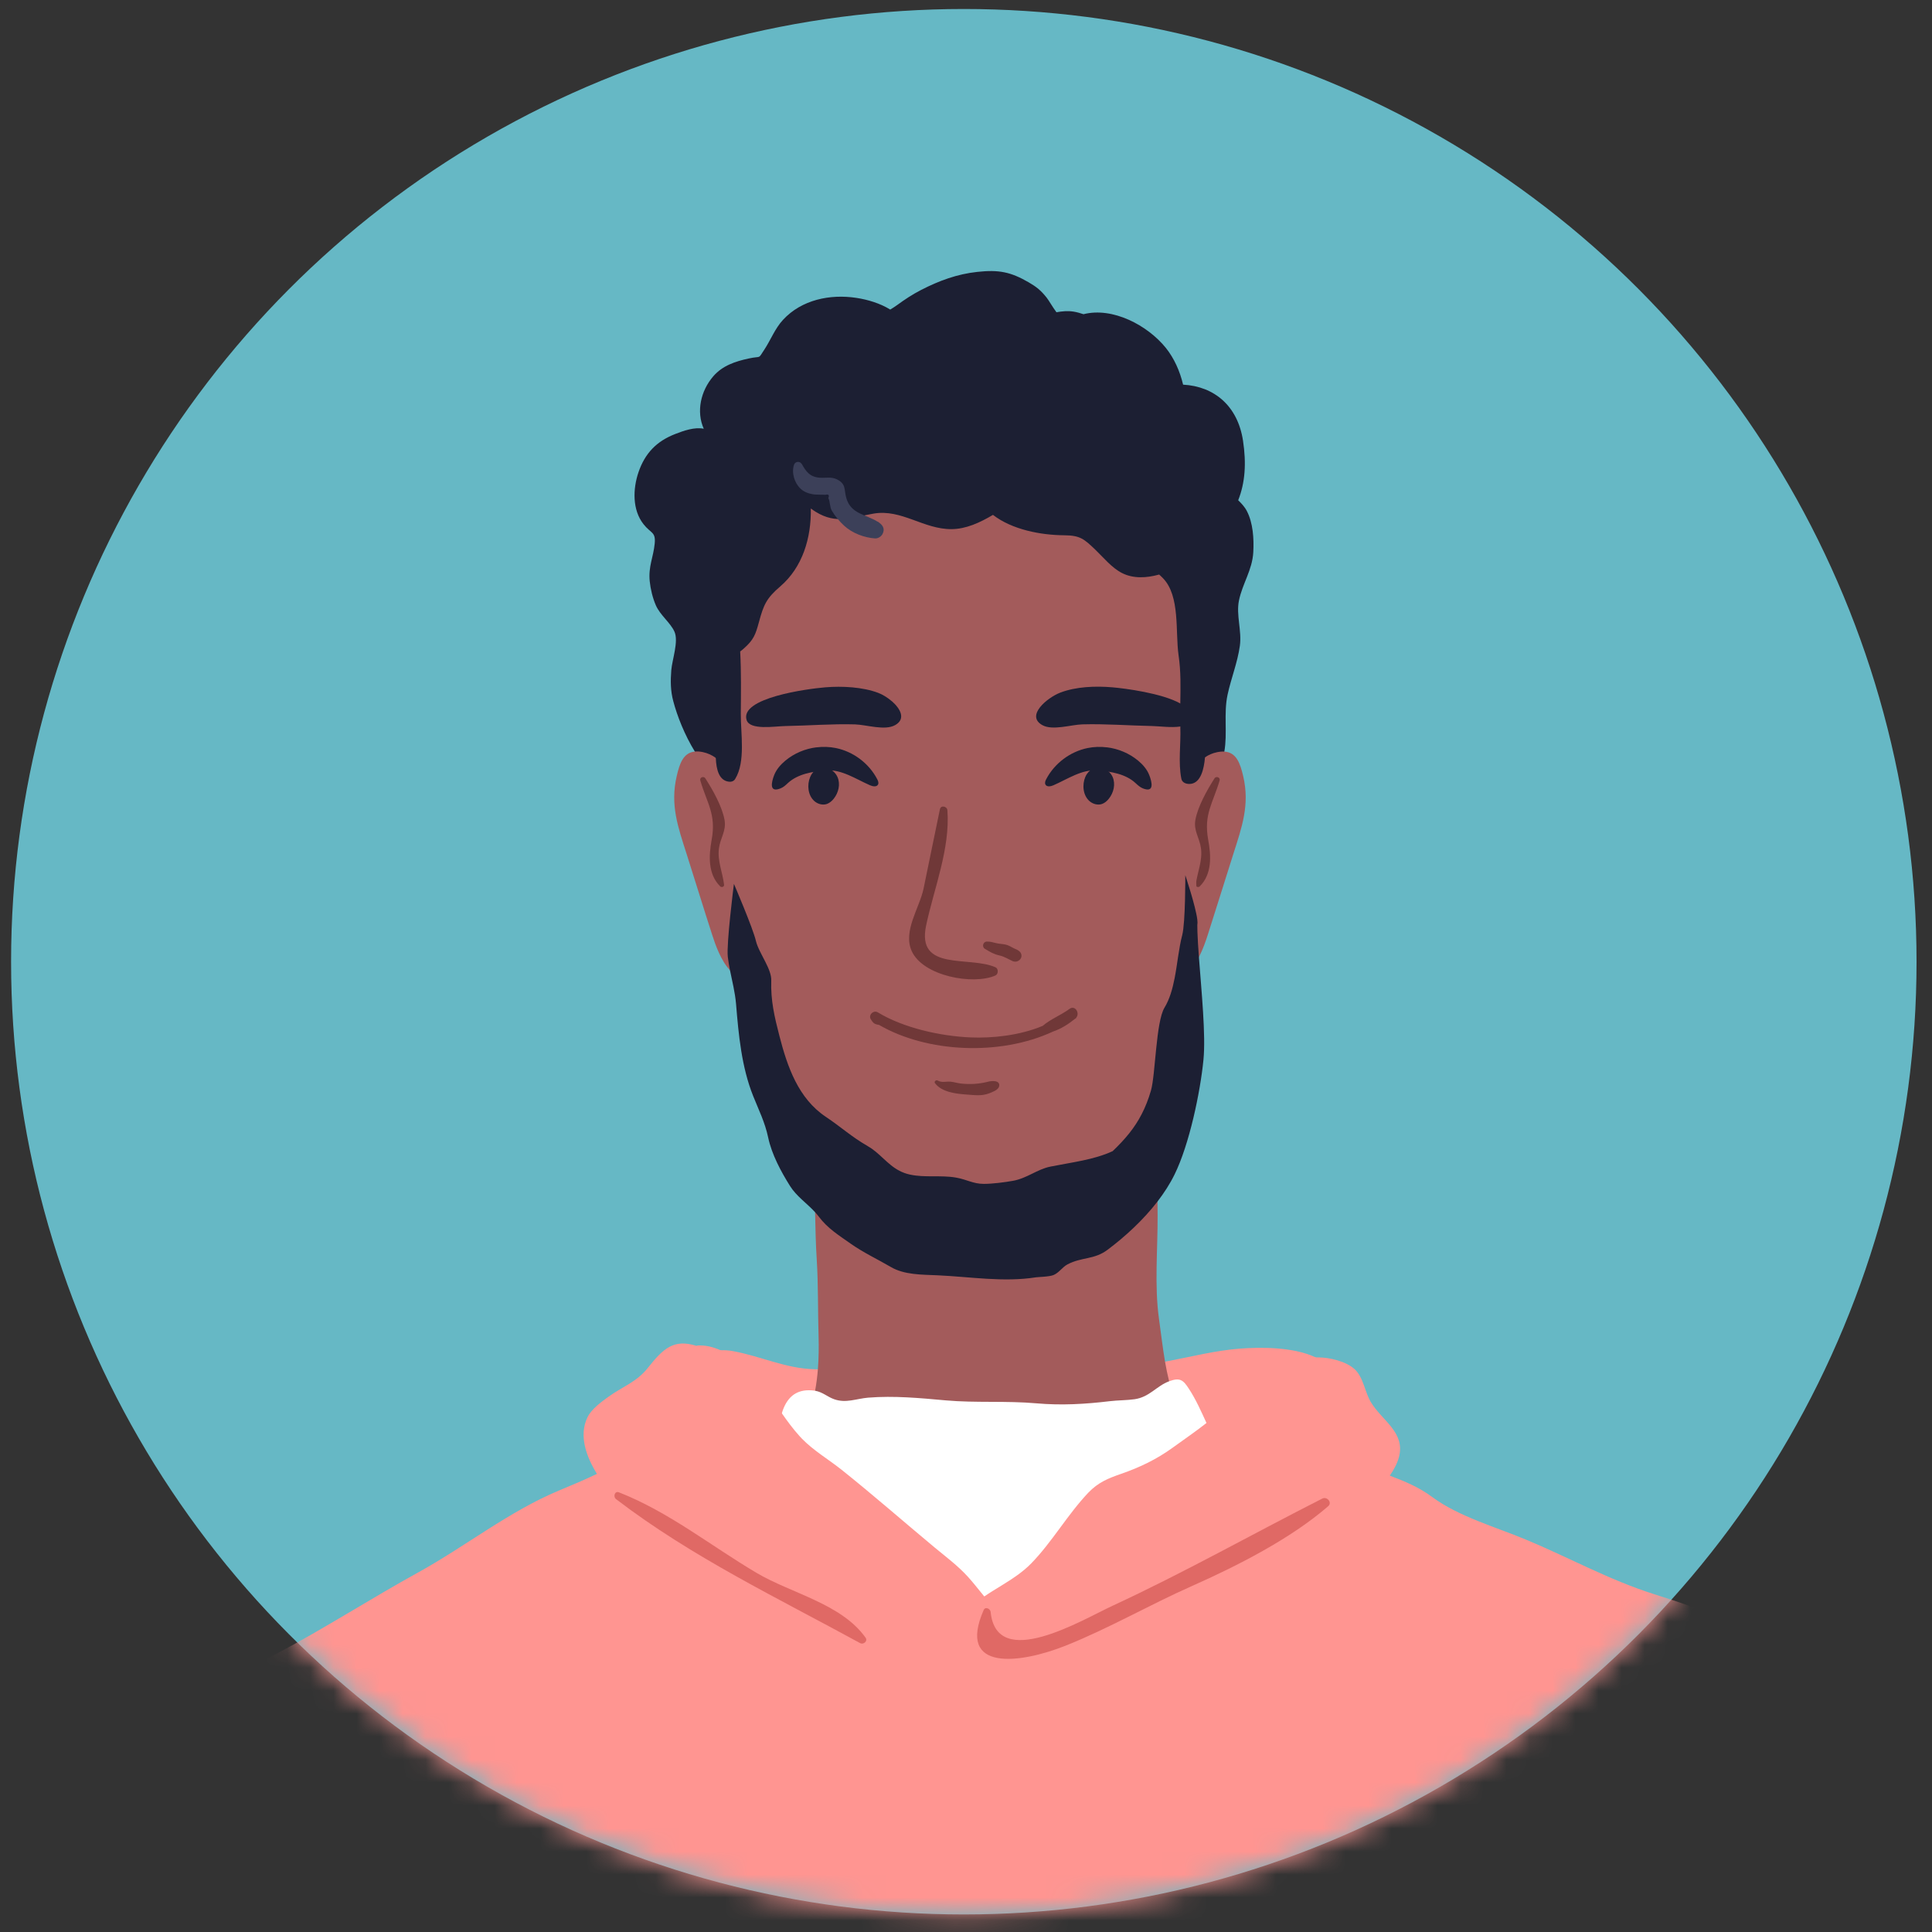
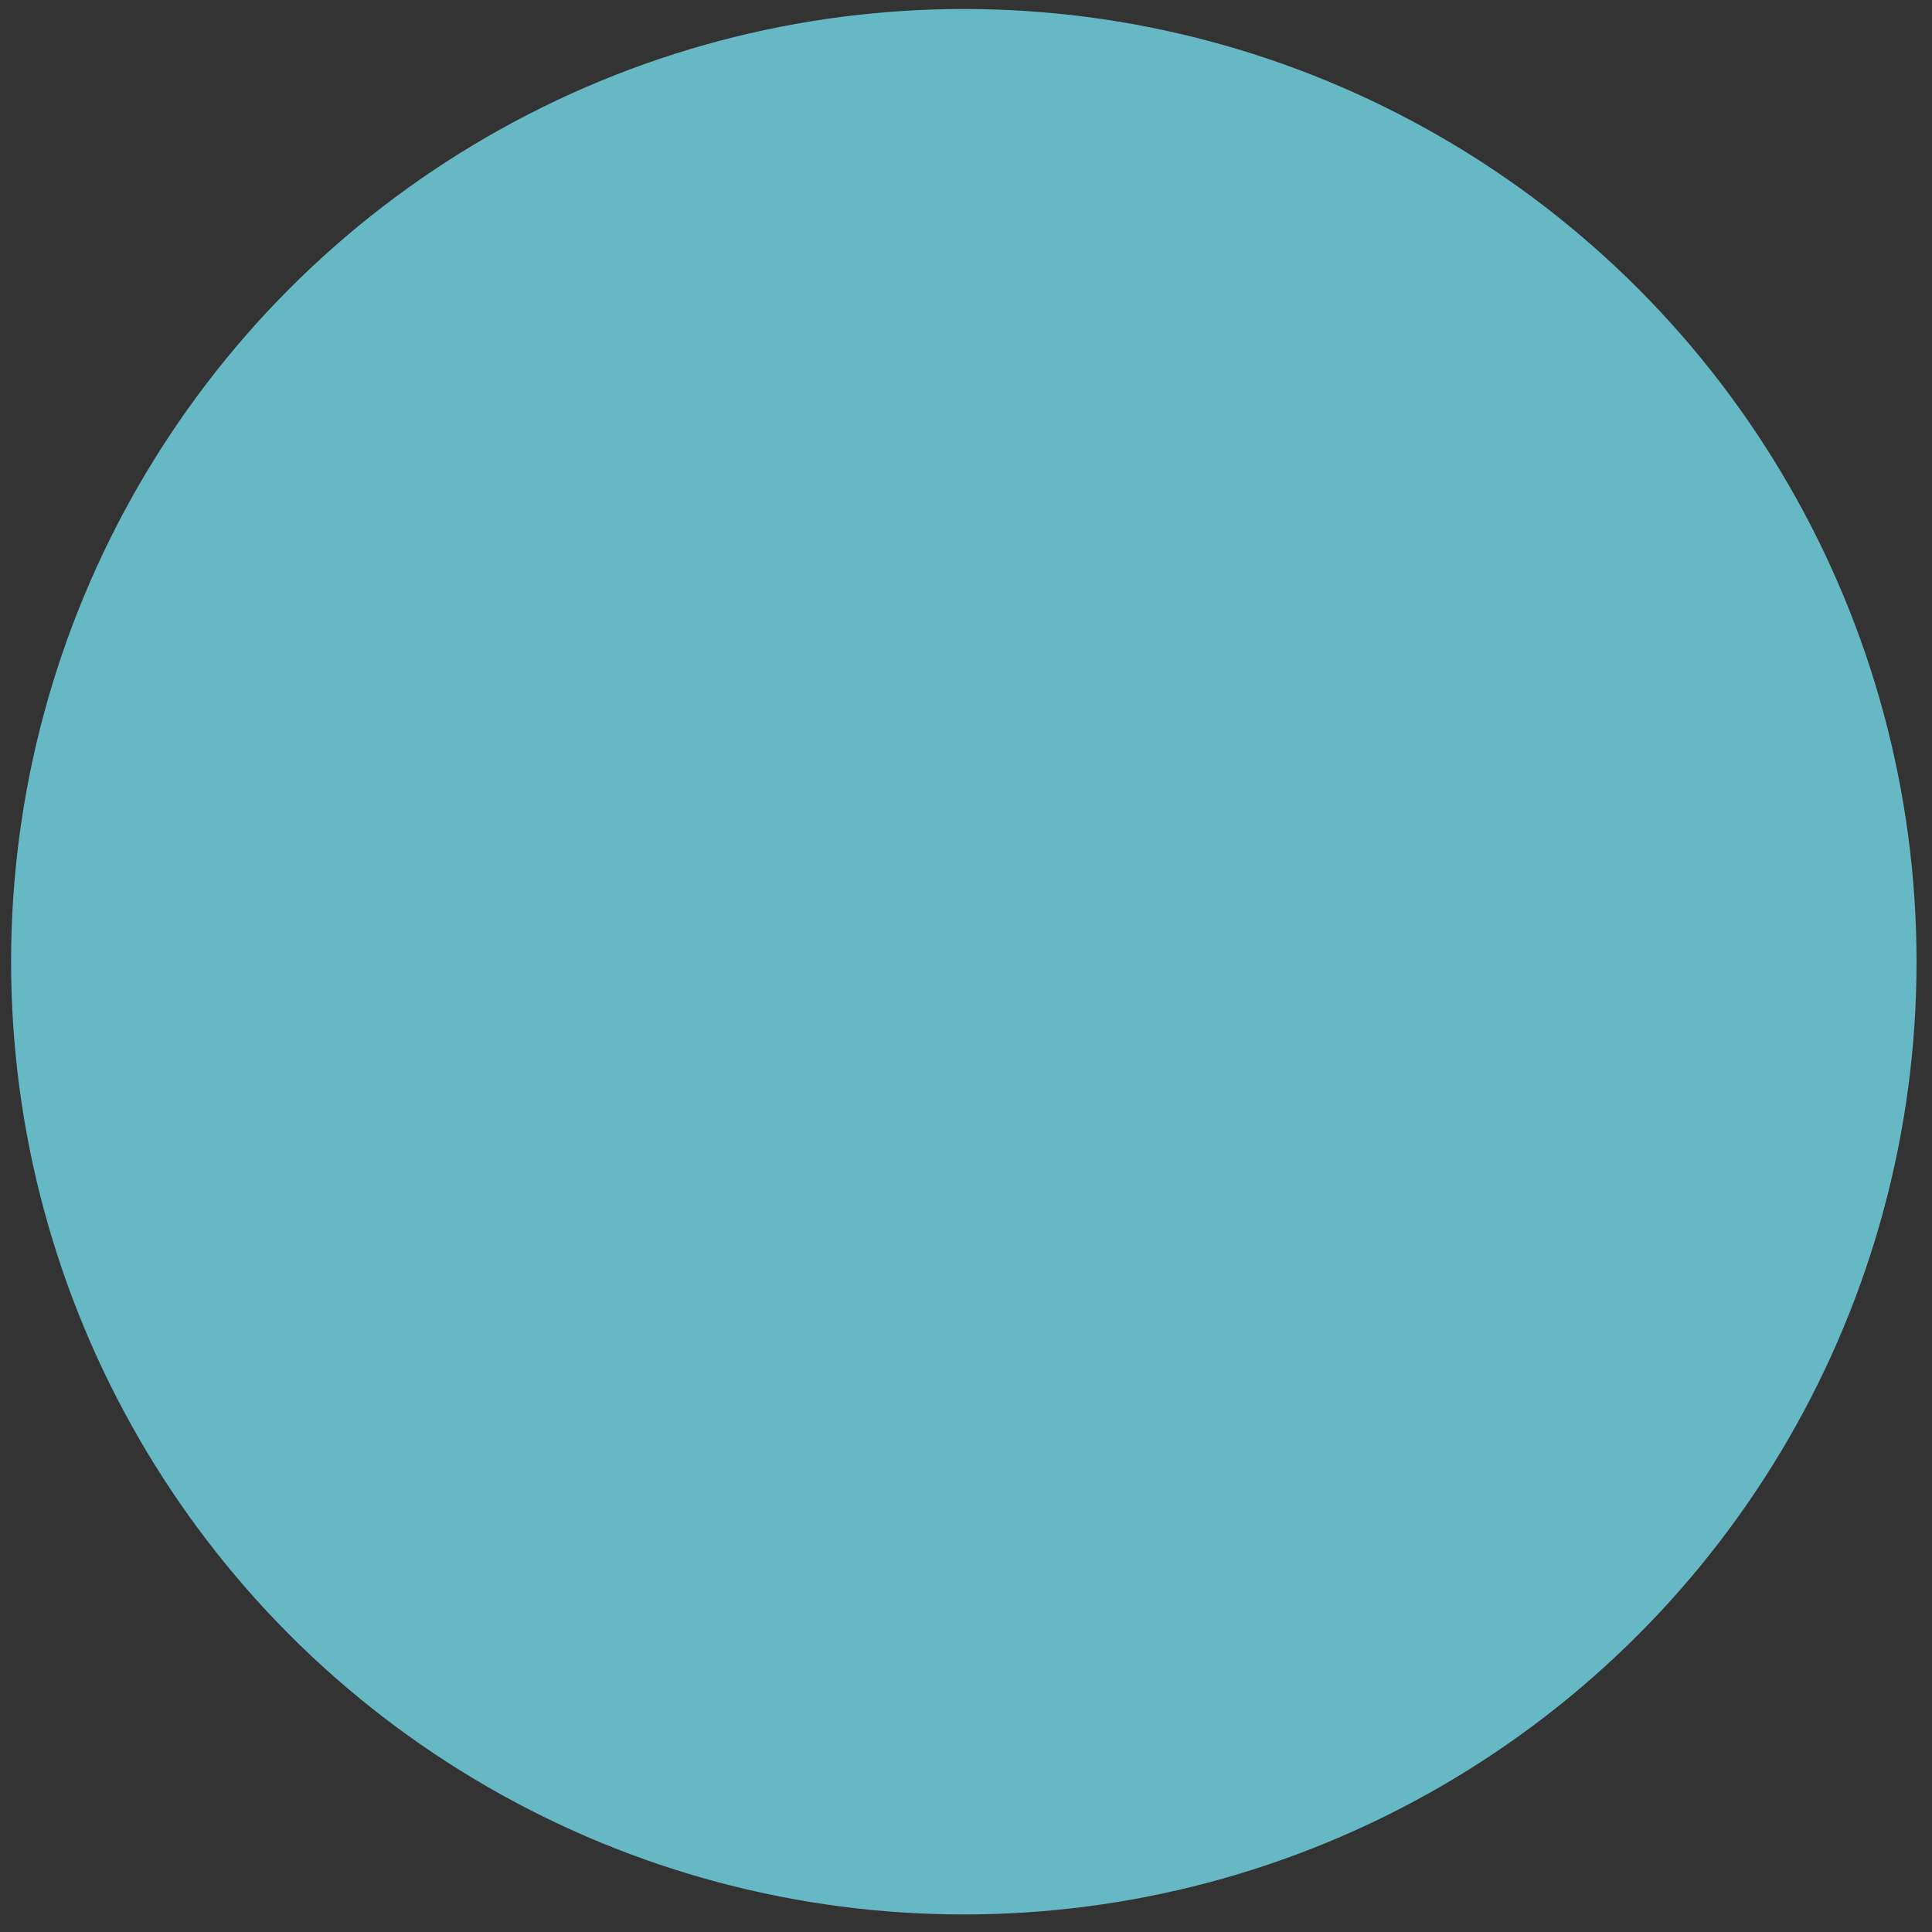
<svg xmlns="http://www.w3.org/2000/svg" width="84" height="84" viewBox="0 0 84 84" fill="none">
  <rect x="0" y="0" width="84" height="84" fill="#333333" stroke="none" />
  <circle cx="41.905" cy="41.814" r="41.423" fill="#66B8C5" />
  <mask id="mask0_1228_13778" style="mask-type:alpha" maskUnits="userSpaceOnUse" x="0" y="0" width="84" height="84">
-     <circle cx="41.905" cy="41.814" r="41.423" fill="#66B8C5" />
-   </mask>
+     </mask>
  <g mask="url(#mask0_1228_13778)">
    <path d="M58.079 59.867C57.92 59.477 57.598 59.203 57.194 59.013C56.218 58.549 54.758 58.573 53.919 58.635C52.848 58.717 51.822 58.982 50.771 59.181C50.732 59.188 50.694 59.196 50.653 59.203C49.217 59.465 47.863 59.528 46.406 59.518C43.949 59.503 41.536 59.131 39.067 59.371C37.901 59.484 36.734 59.549 35.561 59.535C35.513 59.535 35.469 59.535 35.421 59.532C34.18 59.508 33.089 58.97 31.886 58.748C31.68 58.71 31.494 58.698 31.331 58.708C29.931 58.78 29.943 60.408 30.667 61.581C31.328 62.649 32.18 63.584 33.125 64.412C33.346 64.609 33.572 64.799 33.803 64.979C34.277 65.359 34.767 65.713 35.263 66.049C36.184 66.674 37.042 67.417 38.011 67.963C38.908 68.468 39.759 68.625 40.777 68.738C41.298 68.795 41.835 68.853 42.373 68.891C42.765 68.918 43.16 68.932 43.554 68.928C44.634 68.913 45.699 68.752 46.668 68.269C47.859 67.675 49.003 67.011 50.213 66.451C51.254 65.97 52.387 65.472 53.279 64.743C53.298 64.727 53.32 64.712 53.339 64.695C53.423 64.626 53.51 64.558 53.599 64.484C54.277 63.928 55.037 63.257 55.253 62.442C55.419 61.812 55.347 61.341 55.741 60.778C56.047 60.343 56.516 60.117 56.874 59.727C56.941 59.655 56.953 59.573 56.934 59.501C57.295 59.612 57.591 59.775 57.735 60.018C57.838 60.194 58.163 60.076 58.079 59.874V59.867Z" fill="#FF9591" />
    <path d="M54.491 23.998C54.522 23.426 54.481 22.736 54.212 22.221C54.114 22.031 53.977 21.89 53.835 21.75C54.138 20.981 54.193 20.146 54.044 19.16C53.813 17.65 52.8 16.799 51.439 16.724C51.3 16.135 51.05 15.579 50.694 15.132C49.898 14.142 48.378 13.338 47.108 13.661C46.971 13.615 46.832 13.574 46.688 13.55C46.423 13.507 46.175 13.533 45.933 13.576C45.762 13.348 45.608 13.069 45.507 12.941C45.255 12.627 45.077 12.48 44.73 12.278C43.944 11.821 43.427 11.72 42.494 11.821C41.616 11.915 40.835 12.203 40.051 12.605C39.659 12.807 39.346 13.016 38.995 13.271C38.904 13.338 38.805 13.398 38.706 13.459C38.264 13.187 37.728 13.026 37.232 12.951C36.095 12.778 34.854 13.028 34.044 13.906C33.693 14.286 33.514 14.771 33.236 15.195C32.935 15.649 33.127 15.459 32.541 15.589C31.971 15.714 31.415 15.895 31.016 16.356C30.463 16.994 30.266 17.895 30.598 18.641C30.206 18.557 29.727 18.725 29.352 18.872C28.551 19.184 28.044 19.701 27.76 20.533C27.515 21.255 27.486 22.166 27.979 22.791C28.301 23.2 28.517 23.116 28.465 23.638C28.407 24.229 28.186 24.624 28.248 25.266C28.284 25.617 28.376 25.997 28.517 26.322C28.707 26.752 29.145 27.069 29.323 27.461C29.515 27.885 29.224 28.673 29.186 29.142C29.15 29.597 29.152 30.042 29.273 30.486C29.443 31.131 29.765 31.953 30.215 32.684C30.581 33.274 31.026 33.803 31.545 34.127C31.61 34.202 31.675 34.276 31.74 34.349C31.942 34.567 32.158 34.769 32.392 34.959C32.692 35.205 33.024 35.431 33.399 35.65C34.647 36.378 36.138 36.385 37.531 36.429C38.548 36.46 39.57 36.494 40.592 36.515C40.777 36.52 40.96 36.522 41.145 36.525C43.679 36.568 46.226 36.53 48.736 36.229C49.494 36.138 50.187 35.943 50.809 35.609C51.168 35.416 51.504 35.181 51.815 34.89C51.988 34.728 52.154 34.55 52.312 34.356C52.666 33.92 53.089 33.355 53.212 32.788C53.219 32.752 53.226 32.718 53.231 32.682C53.375 31.874 53.195 31.032 53.373 30.203C53.527 29.488 53.806 28.806 53.907 28.079C53.998 27.425 53.738 26.738 53.868 26.108C54.022 25.364 54.448 24.787 54.491 24.006V23.998Z" fill="#1C1F33" />
    <path d="M54.053 33.75C53.921 33.182 53.755 32.711 53.231 32.677C53.14 32.672 53.036 32.68 52.918 32.704C52.716 32.745 52.543 32.822 52.392 32.927C52.149 33.093 51.961 33.329 51.795 33.584C51.694 33.738 51.603 33.896 51.512 34.053C51.423 34.209 51.331 34.363 51.237 34.502C51.197 34.562 51.216 34.627 51.261 34.668C51.067 34.928 50.922 35.282 50.809 35.604C50.752 35.77 50.704 35.928 50.658 36.063C50.215 37.388 49.929 38.838 49.975 40.242C49.997 40.916 50.018 42.534 51.045 42.529C51.055 42.529 51.062 42.529 51.072 42.529C51.495 42.515 51.819 42.164 52.057 41.743C52.081 41.7 52.103 41.657 52.127 41.613C52.3 41.281 52.423 40.921 52.507 40.661C52.885 39.487 53.243 38.319 53.618 37.145C53.996 35.96 54.344 34.998 54.053 33.75Z" fill="#A35B5B" />
    <path d="M52.216 36.88C52.151 36.414 51.889 36.123 51.973 35.649C52.079 35.06 52.486 34.343 52.805 33.84C52.877 33.73 53.065 33.797 53.027 33.934C52.736 34.923 52.327 35.401 52.531 36.515C52.659 37.2 52.702 38.008 52.161 38.539C52.103 38.595 51.98 38.559 51.99 38.47C52.053 37.933 52.291 37.431 52.216 36.883V36.88Z" fill="#703838" />
    <path d="M32.815 36.062C32.714 35.754 32.584 35.316 32.391 34.953C32.336 34.85 32.276 34.754 32.211 34.667C32.257 34.626 32.278 34.561 32.237 34.501C32.12 34.33 32.011 34.136 31.901 33.943C31.848 33.854 31.795 33.765 31.74 33.676C31.569 33.4 31.377 33.14 31.122 32.953C30.963 32.835 30.775 32.746 30.557 32.7C30.429 32.673 30.316 32.666 30.215 32.676C29.712 32.724 29.549 33.188 29.422 33.746C29.131 34.994 29.477 35.956 29.857 37.142C30.23 38.313 30.588 39.484 30.968 40.657C31.105 41.085 31.35 41.776 31.74 42.187C31.92 42.377 32.129 42.507 32.374 42.523C32.391 42.523 32.411 42.526 32.428 42.526C32.875 42.526 33.132 42.223 33.279 41.824C33.474 41.302 33.488 40.619 33.5 40.239C33.546 38.834 33.257 37.384 32.815 36.059V36.062Z" fill="#A35B5B" />
    <path d="M31.259 36.88C31.324 36.414 31.586 36.123 31.502 35.649C31.396 35.06 30.989 34.343 30.667 33.84C30.597 33.73 30.41 33.797 30.448 33.934C30.737 34.923 31.148 35.401 30.941 36.515C30.816 37.2 30.773 38.008 31.314 38.539C31.369 38.595 31.494 38.559 31.482 38.47C31.42 37.933 31.184 37.431 31.259 36.883V36.88Z" fill="#703838" />
-     <path d="M63.944 71.709C63.672 71.509 63.336 71.387 62.977 71.298C63.172 71.081 63.341 70.822 63.473 70.485C63.538 70.319 63.266 70.206 63.184 70.365C62.987 70.757 62.723 70.997 62.415 71.18C62.016 71.108 61.619 71.05 61.27 70.954C60.017 70.603 58.983 70.153 57.906 69.422C56.932 68.761 56.081 68.018 55.311 67.195C55.124 66.993 54.938 66.786 54.761 66.575C54.328 66.07 53.924 65.536 53.534 64.978C53.467 64.884 53.402 64.788 53.339 64.692C53.236 64.54 53.135 64.389 53.034 64.235C52.618 63.593 52.19 62.989 51.81 62.35C51.577 61.958 51.363 61.554 51.177 61.118C51.033 60.777 50.92 60.419 50.831 60.056C50.761 59.774 50.704 59.49 50.653 59.202C50.547 58.581 50.478 57.954 50.391 57.345C50.187 55.888 50.338 54.318 50.331 52.844C50.329 52.639 50.329 52.437 50.326 52.233C50.321 51.689 50.312 51.148 50.3 50.61C50.288 50.136 50.273 49.665 50.259 49.193C50.259 49.104 50.211 49.008 50.129 48.965C50.006 48.902 49.932 48.876 49.848 48.861C49.804 48.681 49.737 48.542 49.641 48.436C49.419 48.178 49.054 48.102 48.547 48.094C47.159 48.075 45.591 48.566 44.259 48.898C42.669 49.294 41.087 49.578 39.483 49.907C38.993 50.008 38.567 50.059 38.069 50.066C38.038 50.066 38.007 50.066 37.975 50.066C37.403 50.069 36.321 50.218 35.727 49.965C35.648 49.511 35.554 49.061 35.441 48.631C35.4 48.472 35.152 48.503 35.155 48.669C35.162 49.145 35.205 49.614 35.256 50.081C35.248 50.112 35.251 50.143 35.265 50.174C35.306 50.559 35.349 50.944 35.378 51.331V51.336C35.41 51.788 35.426 52.242 35.438 52.695C35.455 53.385 35.465 54.077 35.511 54.767C35.58 55.864 35.556 56.985 35.59 58.084C35.604 58.574 35.597 59.053 35.561 59.526C35.537 59.837 35.498 60.147 35.441 60.457C35.4 60.705 35.345 60.952 35.277 61.2C35.159 61.638 35.022 62.085 34.864 62.537C34.578 63.35 34.224 64.175 33.803 64.973C33.731 65.11 33.657 65.247 33.58 65.384C33.106 66.233 32.55 67.046 31.923 67.775C31.786 67.933 31.644 68.09 31.499 68.239C30.343 69.448 28.953 70.374 27.339 70.769C27.33 70.773 27.32 70.778 27.313 70.783C27.154 70.684 26.983 70.61 26.779 70.576C26.476 70.526 26.344 70.949 26.649 71.045C27.483 71.31 28.332 72.526 28.919 73.152C29.503 73.775 30.057 74.443 30.665 75.042C31.252 75.617 31.966 76.078 32.526 76.675C33.002 77.18 33.397 77.564 34.041 77.879C35.458 78.57 37.444 78.678 39.002 78.849C40.775 79.041 42.617 78.716 44.365 78.442C46.356 78.132 48.294 77.805 50.189 77.103C51.985 76.439 53.683 75.542 55.48 74.897C57.329 74.234 59.029 73.296 60.82 72.505C61.424 72.238 61.965 72.043 62.415 71.759C62.877 71.851 63.389 71.904 63.797 72.05C64.016 72.127 64.105 71.82 63.944 71.702V71.709Z" fill="#A35B5B" />
    <path d="M53.087 63.089C52.844 62.704 52.647 62.286 52.454 61.865C52.221 61.357 51.995 60.845 51.694 60.386C51.442 59.994 51.3 59.886 50.841 60.052C50.841 60.052 50.834 60.054 50.831 60.056C50.288 60.256 49.98 60.744 49.328 60.836C48.984 60.884 48.609 60.879 48.261 60.92C47.178 61.05 46.147 61.11 45.06 61.014C43.749 60.898 42.429 61.002 41.123 60.886C40.005 60.785 38.868 60.677 37.742 60.768C37.228 60.812 36.788 61.018 36.273 60.838C35.975 60.735 35.773 60.525 35.441 60.468C35.426 60.465 35.41 60.463 35.39 60.46C34.767 60.383 34.332 60.617 34.08 61.201C34.046 61.28 34.017 61.362 33.993 61.446C33.868 61.86 33.832 62.329 33.736 62.73C33.604 63.279 33.414 63.808 33.188 64.325C33.159 64.349 33.137 64.38 33.125 64.414C33.115 64.438 33.111 64.467 33.111 64.496C33.046 64.635 32.981 64.777 32.911 64.916C32.865 65.013 32.897 65.159 33.019 65.183C33.036 65.186 33.053 65.191 33.07 65.193C33.212 65.219 33.298 65.106 33.289 65.001C33.289 65.001 33.291 64.998 33.291 64.996C33.373 65.14 33.469 65.27 33.58 65.393C33.721 65.556 33.883 65.708 34.044 65.857C34.878 66.638 35.744 67.607 36.427 68.526C37.665 70.192 38.933 71.876 40.842 72.782C42.285 73.468 44.314 73.607 45.736 72.821C47.215 72.001 48.732 71.08 49.934 69.858C50.1 69.69 50.261 69.514 50.413 69.334C50.656 69.05 50.894 68.762 51.129 68.468C51.447 68.076 51.755 67.68 52.046 67.271C52.522 66.609 53.253 65.847 53.51 65.061C53.52 65.034 53.527 65.005 53.534 64.977C53.582 64.806 53.604 64.64 53.599 64.479C53.592 63.981 53.368 63.529 53.087 63.086V63.089Z" fill="white" />
    <path d="M52.062 40.52C52.062 40.412 52.062 40.304 52.062 40.196C52.062 40.128 52.062 40.061 52.06 39.994V39.989C52.053 39.506 52.036 39.02 52.017 38.536C52.017 38.479 52.012 38.419 52.009 38.358C51.983 37.745 51.947 37.13 51.904 36.517C51.865 35.973 51.836 35.43 51.817 34.886C51.807 34.619 51.8 34.352 51.798 34.088C51.798 33.97 51.798 33.852 51.798 33.734C51.798 33.684 51.798 33.636 51.798 33.585C51.815 30.935 52.175 28.271 51.839 25.645C51.752 24.979 51.613 24.296 51.23 23.752C50.788 23.127 50.081 22.771 49.383 22.497C47.587 21.788 45.673 21.456 43.764 21.23C41.344 20.941 38.88 20.814 36.489 21.292C35.912 21.407 35.33 21.569 34.794 21.814C34.654 21.876 34.517 21.946 34.387 22.026C34.015 22.24 33.676 22.509 33.394 22.846C32.584 23.812 32.379 25.159 32.223 26.431C31.93 28.833 31.759 31.257 31.742 33.681C31.742 33.787 31.742 33.891 31.742 33.996C31.742 34.112 31.742 34.23 31.742 34.345C31.747 35.709 31.802 37.072 31.913 38.431C31.968 39.128 32.038 39.821 32.122 40.513C32.202 41.148 32.281 41.826 32.377 42.526C32.793 45.561 33.488 49.038 35.38 51.339C35.727 51.763 36.114 52.145 36.549 52.479C38.92 54.3 42.328 54.499 45.137 53.941C47.301 53.513 49.133 52.349 50.302 50.615C50.884 49.75 51.3 48.74 51.507 47.61C51.863 45.666 52.024 43.712 52.06 41.744C52.067 41.338 52.069 40.929 52.065 40.52H52.062Z" fill="#A35B5B" />
    <path d="M52.377 31.526C52.279 29.451 52.305 27.39 52.31 25.308C52.312 23.766 51.757 22.653 50.591 21.667C49.441 20.698 47.859 20.58 46.452 20.279C44.713 19.909 42.939 19.481 41.15 19.529C39.466 19.575 37.85 19.957 36.225 20.354C35.862 20.443 35.458 20.544 35.054 20.664C34.948 20.241 34.808 19.834 34.628 19.466C34.561 19.329 34.33 19.361 34.298 19.51C34.226 19.861 34.291 20.214 34.388 20.57C34.366 20.58 34.349 20.597 34.344 20.625C34.332 20.722 34.337 20.815 34.352 20.907C34.212 20.962 34.075 21.02 33.943 21.087C33.697 21.205 33.464 21.342 33.255 21.498C33.113 21.604 32.983 21.722 32.865 21.849C31.98 22.816 31.675 24.035 31.451 25.281C31.288 26.207 31.475 27.14 31.382 28.068C31.374 28.133 31.372 28.198 31.367 28.263C31.249 28.241 31.129 28.174 31.004 28.035C30.93 27.95 30.78 28.063 30.845 28.157C31.014 28.395 31.175 28.53 31.343 28.588C31.293 29.323 31.293 30.047 31.305 30.795C31.309 31.156 31.095 32.159 31.122 32.947C31.141 33.488 31.276 33.928 31.675 33.984C31.697 33.986 31.718 33.989 31.738 33.989C31.798 33.989 31.853 33.974 31.901 33.938C31.925 33.921 31.949 33.895 31.966 33.864C32.425 33.118 32.202 31.87 32.209 31.043C32.216 30.143 32.23 29.23 32.182 28.325C32.238 28.282 32.291 28.241 32.346 28.191C32.767 27.818 32.851 27.587 32.995 27.056C33.202 26.284 33.329 26.007 33.926 25.495C34.895 24.661 35.275 23.389 35.253 22.109C35.328 22.165 35.402 22.213 35.474 22.258C36.369 22.807 37.028 22.494 37.985 22.33C39.204 22.124 40.149 23.013 41.371 23.006C42.006 23.001 42.605 22.722 43.172 22.386C44.004 23.028 45.245 23.266 46.279 23.273C46.971 23.278 47.142 23.444 47.616 23.893C47.969 24.23 48.335 24.687 48.78 24.913C49.275 25.166 49.85 25.132 50.398 24.98C50.454 25.031 50.509 25.081 50.562 25.137C51.319 25.913 51.096 27.465 51.242 28.489C51.346 29.194 51.329 29.881 51.317 30.579C51.312 30.91 51.307 31.245 51.319 31.581V31.627C51.346 32.349 51.221 33.161 51.365 33.866C51.382 33.95 51.442 34.01 51.512 34.044C51.557 34.066 51.605 34.078 51.651 34.082C51.704 34.087 51.752 34.085 51.795 34.078C52.192 34.01 52.344 33.486 52.392 32.919C52.44 32.358 52.389 31.757 52.377 31.519V31.526Z" fill="#1C1F33" />
    <path d="M35.501 32.494C35.78 32.458 36.064 32.468 36.338 32.523C37.1 32.677 37.781 33.189 38.139 33.877C38.177 33.949 38.213 34.038 38.175 34.11C38.115 34.225 37.942 34.194 37.824 34.141C37.199 33.867 36.588 33.441 35.91 33.497C35.323 33.545 34.688 33.648 34.255 34.047C34.161 34.136 34.063 34.228 33.94 34.276C33.428 34.483 33.541 34.007 33.659 33.701C33.758 33.449 33.943 33.239 34.152 33.066C34.534 32.751 35.008 32.552 35.501 32.492V32.494Z" fill="#1C1F33" />
    <path d="M48.128 32.494C47.849 32.458 47.565 32.468 47.291 32.523C46.529 32.677 45.848 33.189 45.488 33.877C45.449 33.949 45.416 34.038 45.454 34.11C45.514 34.225 45.687 34.194 45.805 34.141C46.43 33.867 47.039 33.441 47.719 33.497C48.306 33.545 48.941 33.648 49.371 34.047C49.468 34.136 49.566 34.228 49.686 34.276C50.201 34.483 50.088 34.007 49.968 33.701C49.871 33.449 49.686 33.239 49.477 33.066C49.095 32.751 48.619 32.552 48.128 32.492V32.494Z" fill="#1C1F33" />
    <path d="M47.267 33.638C47.339 33.535 47.44 33.448 47.558 33.403C47.871 33.282 48.246 33.482 48.378 33.787C48.508 34.093 48.421 34.466 48.212 34.725C48.133 34.824 48.037 34.91 47.916 34.954C47.734 35.019 47.52 34.961 47.373 34.834C47.084 34.583 47.044 34.124 47.185 33.785C47.207 33.734 47.233 33.684 47.267 33.638Z" fill="#1C1F33" />
    <path d="M35.303 33.638C35.378 33.535 35.477 33.448 35.597 33.403C35.907 33.282 36.285 33.482 36.414 33.787C36.547 34.093 36.458 34.466 36.251 34.725C36.172 34.824 36.073 34.91 35.955 34.954C35.773 35.019 35.558 34.961 35.412 34.834C35.123 34.583 35.082 34.124 35.224 33.785C35.246 33.734 35.272 33.684 35.303 33.638Z" fill="#1C1F33" />
    <path d="M38.774 30.488C38.588 30.326 38.367 30.194 38.184 30.125C37.511 29.87 36.619 29.822 35.876 29.884C35.075 29.951 32.16 30.346 32.461 31.305C32.605 31.762 33.685 31.575 34.152 31.567C35.159 31.55 36.164 31.466 37.174 31.495C37.672 31.51 38.473 31.779 38.92 31.526C39.394 31.259 39.151 30.815 38.774 30.485V30.488Z" fill="#1C1F33" />
    <path d="M51.317 30.585C50.511 30.137 48.919 29.931 48.359 29.883C47.618 29.82 46.774 29.854 46.094 30.116C45.548 30.327 44.579 31.109 45.315 31.525C45.762 31.777 46.562 31.508 47.06 31.494C48.07 31.465 49.075 31.547 50.083 31.566C50.379 31.571 50.925 31.648 51.319 31.587C51.545 31.554 51.721 31.472 51.774 31.306C51.865 31.017 51.663 30.779 51.317 30.585Z" fill="#1C1F33" />
-     <path d="M52.127 41.611C52.098 41.212 52.072 40.839 52.062 40.517C52.062 40.407 52.057 40.303 52.057 40.207C52.057 40.202 52.06 40.197 52.06 40.193C52.069 40.147 52.067 40.077 52.057 39.99V39.986C51.985 39.394 51.535 38.055 51.535 38.055C51.535 38.055 51.543 40.116 51.401 40.657C51.252 41.224 51.194 41.893 51.071 42.528C50.98 42.994 50.855 43.441 50.629 43.814C50.256 44.432 50.239 46.731 50.042 47.414C49.931 47.796 49.799 48.13 49.64 48.438C49.333 49.037 48.921 49.53 48.376 50.05C47.563 50.427 46.62 50.531 45.665 50.723C45.088 50.841 44.653 51.23 44.047 51.339C43.677 51.406 43.138 51.473 42.777 51.473C42.308 51.473 42.053 51.286 41.563 51.199C40.911 51.084 40.216 51.211 39.565 51.069C38.877 50.922 38.535 50.451 38.069 50.069C37.958 49.977 37.838 49.893 37.708 49.819C37.03 49.431 36.561 48.996 35.907 48.559C34.707 47.758 34.233 46.38 33.887 45.038C33.671 44.204 33.505 43.494 33.533 42.636C33.543 42.393 33.423 42.109 33.279 41.825C33.117 41.503 32.93 41.181 32.867 40.914C32.74 40.361 31.91 38.43 31.91 38.43C31.898 38.519 31.581 41.022 31.643 41.599C31.668 41.799 31.701 41.996 31.74 42.191C31.836 42.672 31.958 43.141 32.002 43.648C32.112 44.988 32.242 46.392 32.745 47.65C32.995 48.277 33.257 48.789 33.399 49.458C33.553 50.187 33.954 50.937 34.349 51.565C34.63 52.014 35.077 52.31 35.438 52.704C35.493 52.764 35.546 52.827 35.597 52.894C35.991 53.416 36.455 53.697 36.994 54.078C37.557 54.472 38.146 54.744 38.733 55.087C39.322 55.434 40.094 55.417 40.769 55.448C42.176 55.511 43.633 55.758 45.045 55.535C45.146 55.52 45.629 55.513 45.812 55.434C46.05 55.33 46.19 55.092 46.406 54.977C47.034 54.643 47.568 54.78 48.157 54.337C48.929 53.758 49.708 53.041 50.326 52.24C50.614 51.865 50.869 51.471 51.069 51.062C51.709 49.763 52.185 47.496 52.324 46.079C52.43 45 52.238 43.117 52.127 41.616V41.611Z" fill="#1C1F33" />
-     <path d="M46.793 44.244C46.964 44.042 46.736 43.688 46.5 43.864C46.13 44.14 45.68 44.304 45.336 44.602C44.345 45.02 43.145 45.146 42.198 45.105C40.885 45.049 39.283 44.694 38.165 44.015C37.98 43.902 37.742 44.131 37.862 44.318C37.965 44.48 38.002 44.518 38.189 44.559C38.199 44.559 38.208 44.559 38.216 44.559C40.31 45.776 43.487 45.917 45.779 44.852C46.135 44.73 46.435 44.54 46.745 44.292C46.745 44.292 46.748 44.292 46.75 44.289C46.75 44.289 46.75 44.289 46.752 44.289C46.767 44.278 46.784 44.265 46.801 44.253L46.793 44.246V44.244Z" fill="#703838" />
    <path d="M42.958 47.032C42.551 47.131 42.188 47.155 41.77 47.109C41.621 47.092 41.477 47.042 41.328 47.03C41.133 47.013 40.947 47.085 40.767 46.979C40.7 46.938 40.599 47.025 40.652 47.095C40.95 47.492 41.585 47.559 42.044 47.59C42.381 47.614 42.691 47.662 43.016 47.532C43.143 47.482 43.403 47.393 43.439 47.234C43.501 46.962 43.133 46.986 42.958 47.03V47.032Z" fill="#703838" />
-     <path d="M77.921 72.948C78.024 73.146 78.108 73.352 78.175 73.569C78.589 74.911 78.272 76.832 78.163 78.217C78.022 80.057 77.536 81.815 76.059 83.036C75.081 83.847 73.832 84.332 72.471 84.332H13.892C12.105 84.332 10.508 83.496 9.465 82.183C8.669 81.185 8.193 79.91 8.193 78.523C8.19 77.428 7.774 76.091 8.14 75.026C8.714 73.35 10.621 72.645 12.047 71.89C14.13 70.787 16.119 69.505 18.182 68.367C20.226 67.24 22.14 65.708 24.297 64.808C24.867 64.57 25.415 64.342 25.954 64.082C25.502 63.349 25.151 62.428 25.543 61.62C25.714 61.266 26.139 60.956 26.452 60.73C27.067 60.285 27.676 60.093 28.162 59.48C28.852 58.606 29.304 58.212 30.278 58.515C30.295 58.51 30.309 58.503 30.331 58.501C30.663 58.479 31.002 58.561 31.331 58.708C32.062 59.035 32.733 59.691 33.149 60.242C33.442 60.631 33.709 61.045 33.993 61.447C34.234 61.793 34.484 62.132 34.767 62.444C34.799 62.481 34.832 62.514 34.864 62.548C35.381 63.079 36.013 63.443 36.59 63.902C37.961 64.996 39.276 66.15 40.623 67.271C41.133 67.694 41.638 68.067 42.083 68.555C42.176 68.658 42.275 68.774 42.374 68.894C42.511 69.06 42.65 69.236 42.794 69.411C43.04 69.243 43.3 69.086 43.554 68.93C44.016 68.644 44.468 68.353 44.839 67.971C45.743 67.042 46.411 65.857 47.315 64.902C47.748 64.45 48.176 64.277 48.753 64.077C49.557 63.798 50.285 63.45 50.983 62.945C51.257 62.748 51.536 62.55 51.81 62.353C52.029 62.197 52.243 62.036 52.454 61.87C52.56 61.786 52.663 61.701 52.767 61.615C53.342 61.124 53.798 60.578 54.325 60.049C54.958 59.412 56.283 59.049 57.194 59.018C57.242 59.018 57.285 59.018 57.329 59.018C57.805 59.02 58.529 59.188 58.899 59.532C59.281 59.886 59.339 60.521 59.599 60.956C60.08 61.764 61.099 62.262 60.828 63.337C60.755 63.616 60.611 63.892 60.426 64.159C61.066 64.4 61.681 64.652 62.273 65.09C63.415 65.936 65.041 66.395 66.339 66.937C68.191 67.706 69.978 68.699 71.892 69.303C73.89 69.935 76.836 70.89 77.921 72.956V72.948Z" fill="#FF9591" />
    <path d="M37.634 71.203C36.581 69.726 34.421 69.286 32.904 68.392C30.908 67.213 29.09 65.739 26.909 64.883C26.721 64.811 26.651 65.08 26.784 65.179C30.078 67.699 33.786 69.464 37.398 71.441C37.54 71.518 37.742 71.352 37.634 71.205V71.203Z" fill="#E06965" />
    <path d="M57.49 65.156C54.428 66.71 51.499 68.367 48.376 69.814C47.027 70.44 43.331 72.676 43.071 70.084C43.056 69.944 42.84 69.838 42.768 70.002C41.58 72.717 44.377 72.327 46.32 71.555C48.191 70.812 49.977 69.776 51.827 68.956C53.789 68.085 56.121 66.9 57.747 65.488C57.937 65.325 57.694 65.051 57.49 65.156Z" fill="#E06965" />
    <path d="M43.278 42.054C42.136 41.549 39.841 42.254 40.265 40.244C40.606 38.628 41.316 36.903 41.191 35.23C41.178 35.054 40.907 34.992 40.866 35.186C40.625 36.338 40.392 37.49 40.154 38.64C39.981 39.469 39.252 40.477 39.637 41.345C40.123 42.439 42.306 42.841 43.278 42.413C43.415 42.352 43.415 42.112 43.278 42.052V42.054Z" fill="#703838" />
    <path d="M44.336 41.375C44.259 41.294 44.172 41.277 44.078 41.229C43.951 41.164 43.85 41.094 43.706 41.065C43.576 41.039 43.441 41.039 43.311 41.005C43.172 40.969 43.054 40.935 42.907 40.938C42.741 40.942 42.676 41.166 42.823 41.253C43.035 41.383 43.203 41.486 43.453 41.541C43.662 41.587 43.826 41.695 44.018 41.784C44.28 41.904 44.55 41.601 44.336 41.373V41.375Z" fill="#703838" />
    <path d="M38.154 22.681C37.65 22.359 37.003 22.359 36.798 21.66C36.689 21.292 36.804 21.046 36.384 20.839C36.144 20.722 35.912 20.785 35.661 20.771C35.23 20.746 35.047 20.52 34.856 20.163C34.856 20.163 34.856 20.168 34.85 20.168C34.782 20.045 34.578 20.051 34.523 20.206C34.406 20.547 34.537 20.989 34.799 21.24C34.943 21.382 35.134 21.453 35.331 21.488C35.44 21.508 35.551 21.502 35.661 21.508C35.734 21.508 35.811 21.508 35.887 21.513C36.021 21.475 36.065 21.524 36.015 21.658C36.1 21.819 36.067 22.029 36.168 22.206C36.302 22.438 36.507 22.678 36.703 22.858C37.052 23.18 37.576 23.379 38.045 23.409C38.171 23.417 38.307 23.333 38.367 23.224C38.498 22.981 38.373 22.812 38.154 22.675V22.681Z" fill="#3C4059" />
  </g>
</svg>